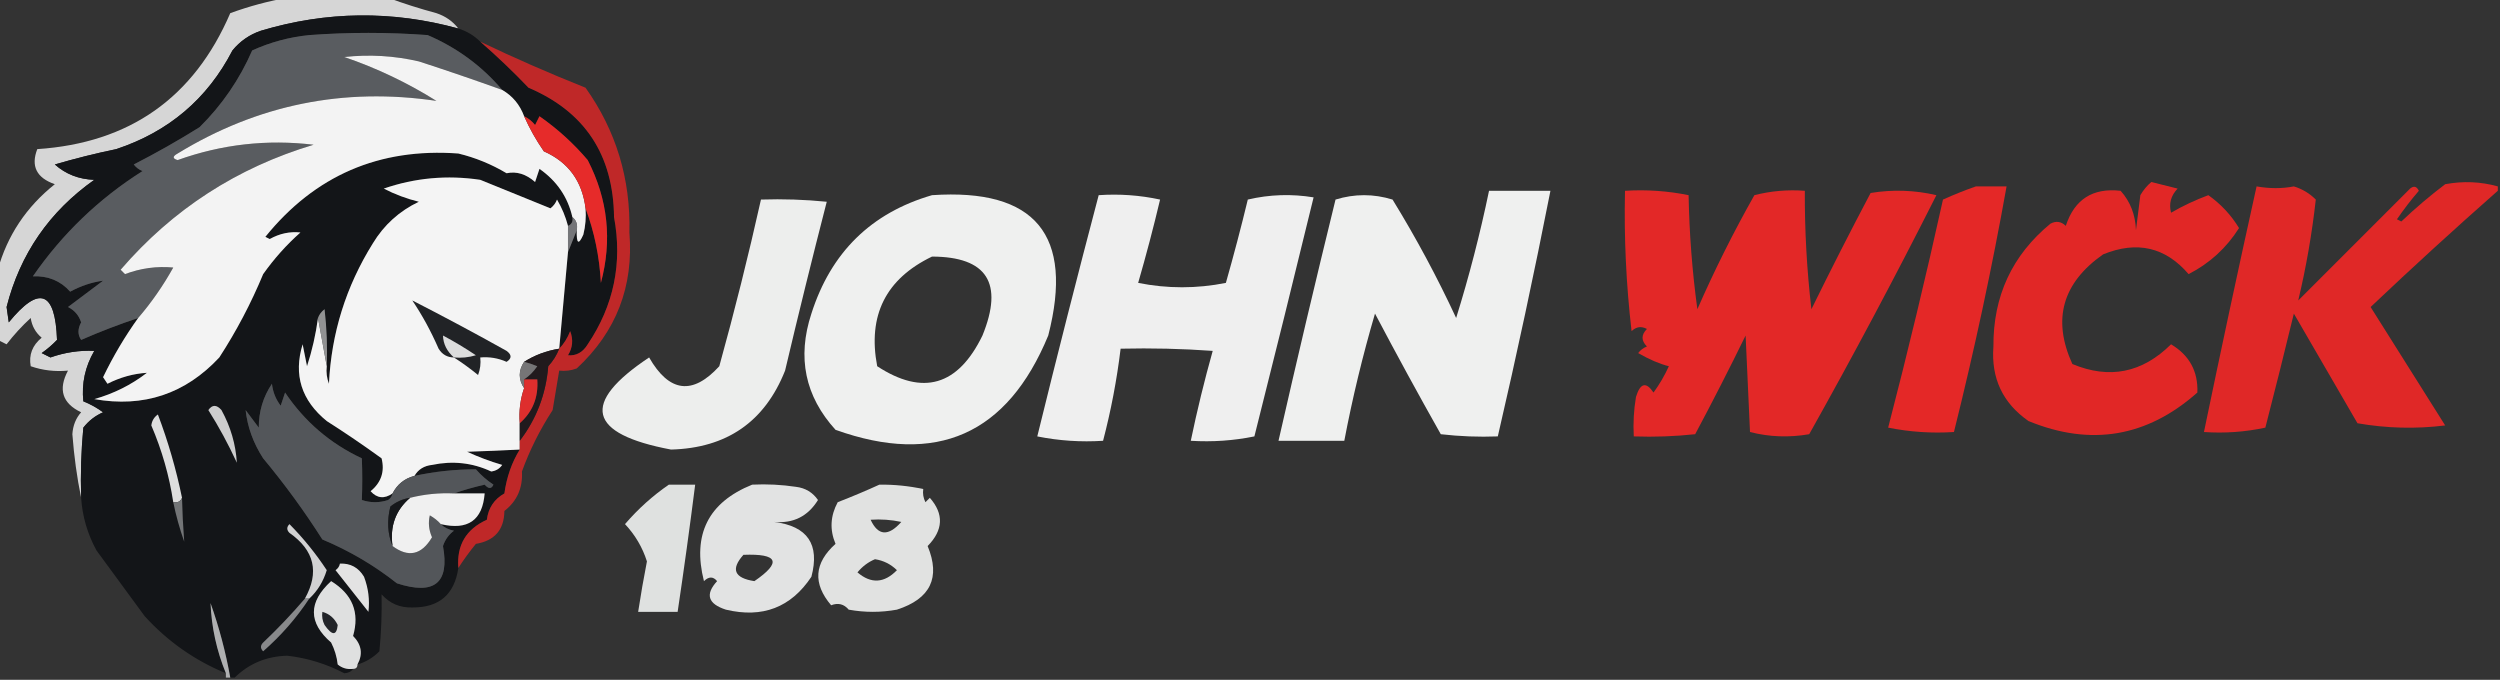
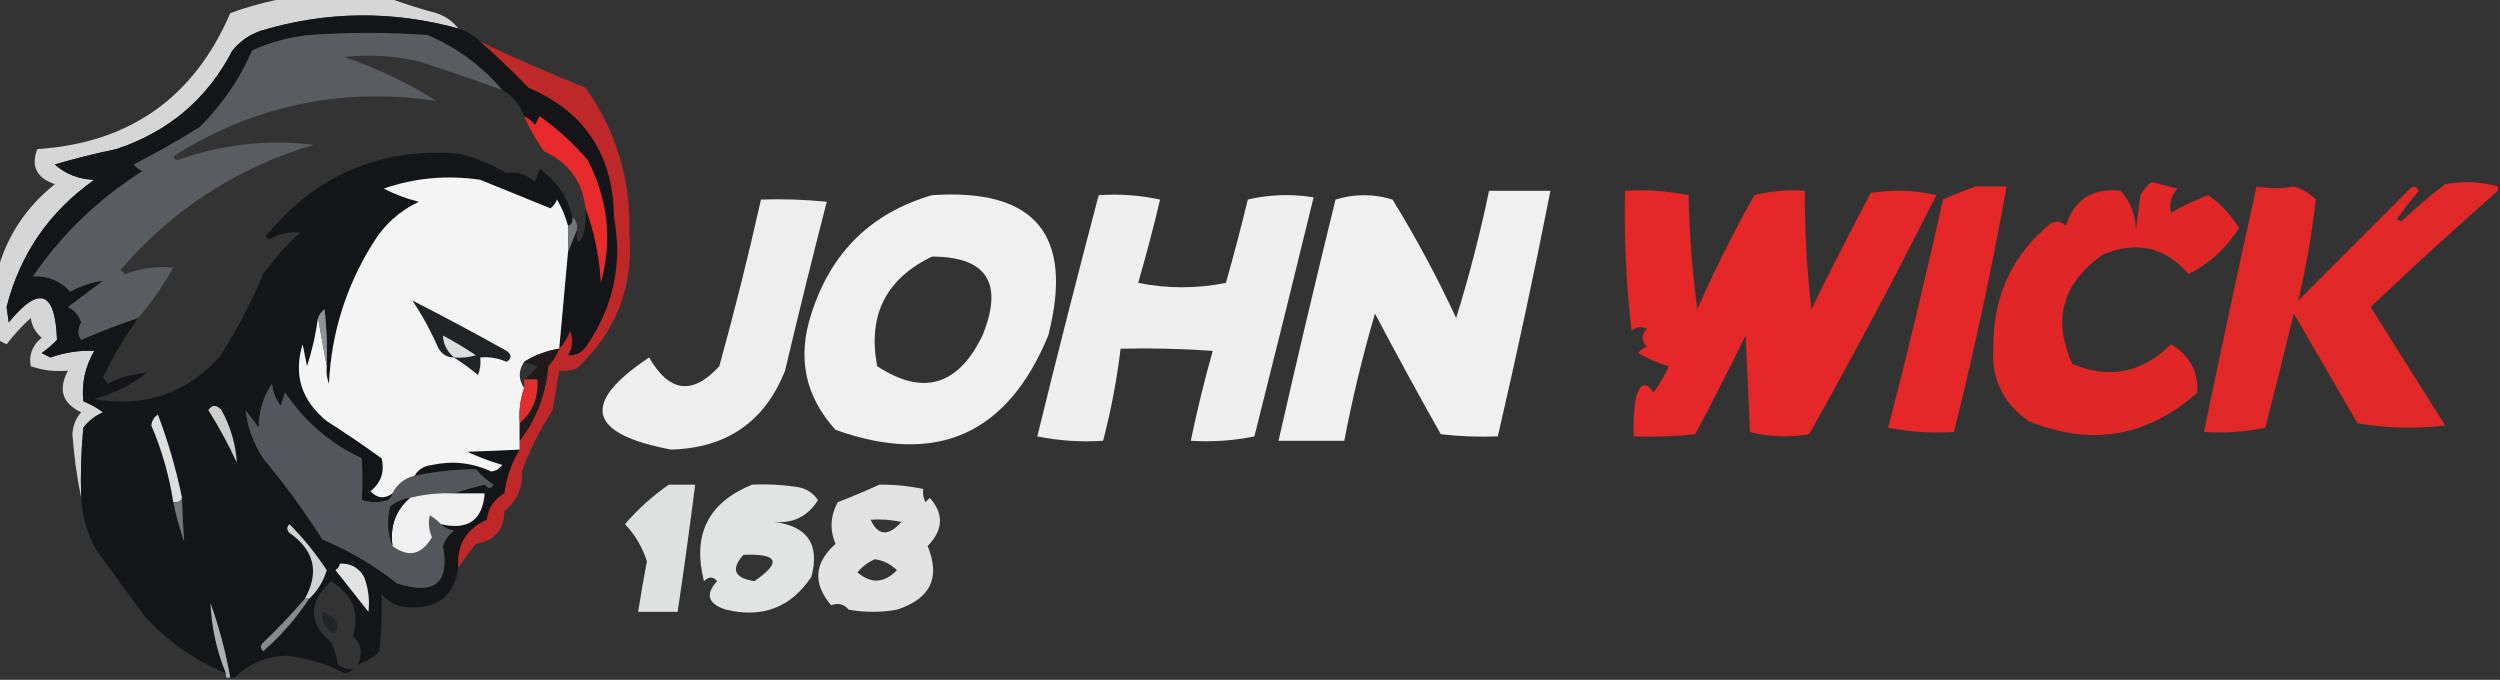
<svg xmlns="http://www.w3.org/2000/svg" version="1.1" width="570px" height="155px" style="shape-rendering:geometricPrecision; text-rendering:geometricPrecision; image-rendering:optimizeQuality; fill-rule:evenodd; clip-rule:evenodd">
  <rect width="100%" height="100%" fill="#333333" stroke="none" />
  <g>
    <path style="opacity:0.859" fill="#f1f1f1" d="M 65.5,-0.5 C 73.167,-0.5 80.833,-0.5 88.5,-0.5C 92.001,0.8 95.667,1.966 99.5,3C 101.584,3.697 103.251,4.864 104.5,6.5C 89.435,2.36 74.435,2.526 59.5,7C 56.898,7.883 54.731,9.383 53,11.5C 47.283,22.541 38.45,30.041 26.5,34C 21.777,34.977 17.11,36.144 12.5,37.5C 14.99,39.714 17.99,40.881 21.5,41C 11.253,48.239 4.586,57.906 1.5,70C 1.667,71.167 1.833,72.333 2,73.5C 8.94,64.996 12.606,66.33 13,77.5C 11.926,78.618 10.76,79.618 9.5,80.5C 10.167,80.833 10.833,81.167 11.5,81.5C 14.785,80.341 18.118,79.841 21.5,80C 19.413,83.587 18.579,87.42 19,91.5C 20.61,92.147 22.11,92.98 23.5,94C 21.714,94.784 20.214,95.951 19,97.5C 18.501,102.823 18.334,108.156 18.5,113.5C 17.546,108.852 16.88,104.019 16.5,99C 16.629,97.019 17.296,95.353 18.5,94C 14.211,91.966 13.211,88.799 15.5,84.5C 12.553,84.777 9.719,84.444 7,83.5C 6.542,80.904 7.375,78.737 9.5,77C 8.107,75.829 7.273,74.329 7,72.5C 4.982,74.35 3.149,76.35 1.5,78.5C 0.817,78.137 0.15,77.804 -0.5,77.5C -0.5,72.167 -0.5,66.833 -0.5,61.5C 1.676,53.672 6.009,47.172 12.5,42C 8.329,40.55 6.995,37.883 8.5,34C 29.547,32.605 44.214,22.272 52.5,3C 56.848,1.417 61.182,0.251 65.5,-0.5 Z" />
  </g>
  <g>
    <path style="opacity:0.988" fill="#131518" d="M 104.5,6.5 C 106.434,7.11 108.101,8.11 109.5,9.5C 113.324,12.824 116.991,16.324 120.5,20C 133.33,25.457 139.83,35.29 140,49.5C 141.95,59.983 139.95,69.65 134,78.5C 132.887,80.329 131.387,81.163 129.5,81C 130.576,79.274 130.743,77.441 130,75.5C 129.392,77.066 128.558,78.4 127.5,79.5C 128.167,72.167 128.833,64.833 129.5,57.5C 130.167,55.833 130.833,54.167 131.5,52.5C 131.413,55.598 131.913,55.932 133,53.5C 133.495,51.527 133.662,49.527 133.5,47.5C 135.509,52.856 136.676,58.523 137,64.5C 139.611,54.781 138.611,45.447 134,36.5C 130.794,32.719 127.128,29.385 123,26.5C 122.667,27.167 122.333,27.833 122,28.5C 121.292,27.619 120.458,26.953 119.5,26.5C 118.527,23.865 116.86,21.865 114.5,20.5C 109.86,15.039 104.193,10.872 97.5,8C 88.5,7.333 79.5,7.333 70.5,8C 65.974,8.453 61.641,9.62 57.5,11.5C 54.612,18.115 50.612,23.948 45.5,29C 40.623,32.043 35.623,34.876 30.5,37.5C 31.025,38.192 31.692,38.692 32.5,39C 22.544,45.289 14.211,53.289 7.5,63C 10.973,62.865 13.806,64.031 16,66.5C 18.453,65.173 20.953,64.339 23.5,64C 20.833,66 18.167,68 15.5,70C 16.99,70.746 17.99,71.912 18.5,73.5C 17.691,74.986 17.691,76.319 18.5,77.5C 22.779,75.63 27.112,73.964 31.5,72.5C 28.46,76.741 25.794,81.241 23.5,86C 23.833,86.5 24.167,87 24.5,87.5C 27.415,86.023 30.415,85.19 33.5,85C 29.921,87.754 25.921,89.754 21.5,91C 32.752,92.981 42.252,89.814 50,81.5C 53.894,75.506 57.227,69.173 60,62.5C 62.501,58.969 65.334,55.802 68.5,53C 66.069,52.748 63.735,53.248 61.5,54.5C 61.167,54.333 60.833,54.167 60.5,54C 71.814,40.012 86.481,33.678 104.5,35C 108.384,35.941 112.051,37.441 115.5,39.5C 117.777,39.014 119.944,39.681 122,41.5C 122.333,40.5 122.667,39.5 123,38.5C 126.962,41.274 129.462,44.941 130.5,49.5C 130.672,50.492 130.338,51.158 129.5,51.5C 128.955,49.407 128.122,47.407 127,45.5C 126.692,46.308 126.192,46.975 125.5,47.5C 120.463,45.476 115.129,43.31 109.5,41C 101.955,39.874 94.621,40.54 87.5,43C 90.006,44.298 92.673,45.298 95.5,46C 91.052,48.114 87.552,51.281 85,55.5C 78.882,65.31 75.548,75.977 75,87.5C 74.51,86.207 74.343,84.873 74.5,83.5C 74.666,79.154 74.499,74.821 74,70.5C 73.283,71.044 72.783,71.711 72.5,72.5C 71.992,76.273 71.158,79.94 70,83.5C 69.667,81.833 69.333,80.167 69,78.5C 66.875,85.452 68.708,91.285 74.5,96C 78.753,98.71 82.92,101.543 87,104.5C 87.755,107.497 86.922,109.997 84.5,112C 85.962,113.628 87.628,113.795 89.5,112.5C 89.389,113.117 89.056,113.617 88.5,114C 86.5,114.667 84.5,114.667 82.5,114C 82.628,110.872 82.628,107.706 82.5,104.5C 75.291,101.126 69.458,96.126 65,89.5C 64.667,90.5 64.333,91.5 64,92.5C 62.883,91.051 62.216,89.384 62,87.5C 59.996,90.475 58.996,93.808 59,97.5C 58,96.167 57,94.833 56,93.5C 56.426,97.381 57.76,101.047 60,104.5C 64.916,110.408 69.416,116.574 73.5,123C 79.66,125.577 85.327,128.91 90.5,133C 99.041,135.772 102.541,132.939 101,124.5C 101.465,123.069 102.299,121.903 103.5,121C 102.263,120.768 101.263,120.268 100.5,119.5C 106.686,120.958 110.019,118.625 110.5,112.5C 108.167,112.5 105.833,112.5 103.5,112.5C 105.684,111.734 108.018,111.067 110.5,110.5C 111.396,111.506 112.062,111.506 112.5,110.5C 111.019,109.52 109.685,108.353 108.5,107C 103.803,107.003 99.137,107.503 94.5,108.5C 95.347,107.034 96.68,106.2 98.5,106C 103.247,105.006 107.747,105.506 112,107.5C 113.059,107.37 113.892,106.87 114.5,106C 111.756,105.197 109.089,104.197 106.5,103C 110.613,102.866 114.613,102.699 118.5,102.5C 116.68,105.453 115.513,108.786 115,112.5C 112.676,113.807 111.343,115.807 111,118.5C 106.26,120.647 104.093,124.314 104.5,129.5C 103.616,135.551 100.116,138.551 94,138.5C 91.186,138.592 88.853,137.592 87,135.5C 87.087,139.885 86.92,144.219 86.5,148.5C 85.06,149.952 83.394,150.952 81.5,151.5C 82.782,149.151 82.449,146.985 80.5,145C 82.039,139.661 80.372,135.494 75.5,132.5C 70.259,137.293 70.259,141.96 75.5,146.5C 76.298,148.078 76.798,149.744 77,151.5C 78.011,152.337 79.178,152.67 80.5,152.5C 80.083,153.124 79.416,153.457 78.5,153.5C 74.415,151.361 70.082,150.027 65.5,149.5C 60.758,149.629 56.758,151.296 53.5,154.5C 53.167,154.5 52.833,154.5 52.5,154.5C 51.471,148.718 49.971,143.051 48,137.5C 48.222,143.009 49.389,148.342 51.5,153.5C 44.401,150.579 38.234,146.246 33,140.5C 29.333,135.5 25.667,130.5 22,125.5C 19.944,121.732 18.778,117.732 18.5,113.5C 18.334,108.156 18.501,102.823 19,97.5C 20.214,95.951 21.714,94.784 23.5,94C 22.11,92.98 20.61,92.147 19,91.5C 18.579,87.42 19.413,83.587 21.5,80C 18.118,79.841 14.785,80.341 11.5,81.5C 10.833,81.167 10.167,80.833 9.5,80.5C 10.76,79.618 11.926,78.618 13,77.5C 12.606,66.33 8.94,64.996 2,73.5C 1.833,72.333 1.667,71.167 1.5,70C 4.586,57.906 11.253,48.239 21.5,41C 17.99,40.881 14.99,39.714 12.5,37.5C 17.11,36.144 21.777,34.977 26.5,34C 38.45,30.041 47.283,22.541 53,11.5C 54.731,9.383 56.898,7.883 59.5,7C 74.435,2.526 89.435,2.36 104.5,6.5 Z" />
  </g>
  <g>
    <path style="opacity:1" fill="#595c60" d="M 114.5,20.5 C 108.227,18.242 101.894,16.076 95.5,14C 89.881,12.701 84.214,12.368 78.5,13C 85.895,15.531 92.895,18.864 99.5,23C 78.367,19.867 58.701,23.867 40.5,35C 39.304,35.654 39.304,36.154 40.5,36.5C 50.544,32.899 60.878,31.732 71.5,33C 54.034,38.23 39.367,47.73 27.5,61.5C 27.833,61.833 28.167,62.167 28.5,62.5C 32.077,61.15 35.744,60.65 39.5,61C 37.181,65.162 34.514,68.995 31.5,72.5C 27.112,73.964 22.779,75.63 18.5,77.5C 17.691,76.319 17.691,74.986 18.5,73.5C 17.99,71.912 16.99,70.746 15.5,70C 18.167,68 20.833,66 23.5,64C 20.953,64.339 18.453,65.173 16,66.5C 13.806,64.031 10.973,62.865 7.5,63C 14.211,53.289 22.544,45.289 32.5,39C 31.692,38.692 31.025,38.192 30.5,37.5C 35.623,34.876 40.623,32.043 45.5,29C 50.612,23.948 54.612,18.115 57.5,11.5C 61.641,9.62 65.974,8.453 70.5,8C 79.5,7.333 88.5,7.333 97.5,8C 104.193,10.872 109.86,15.039 114.5,20.5 Z" />
  </g>
  <g>
-     <path style="opacity:1" fill="#f3f3f3" d="M 114.5,20.5 C 116.86,21.865 118.527,23.865 119.5,26.5C 120.723,29.274 122.223,31.941 124,34.5C 129.583,36.974 132.749,41.308 133.5,47.5C 133.662,49.527 133.495,51.527 133,53.5C 131.913,55.932 131.413,55.598 131.5,52.5C 131.737,51.209 131.404,50.209 130.5,49.5C 129.462,44.941 126.962,41.274 123,38.5C 122.667,39.5 122.333,40.5 122,41.5C 119.944,39.681 117.777,39.014 115.5,39.5C 112.051,37.441 108.384,35.941 104.5,35C 86.481,33.678 71.814,40.012 60.5,54C 60.833,54.167 61.167,54.333 61.5,54.5C 63.735,53.248 66.069,52.748 68.5,53C 65.334,55.802 62.501,58.969 60,62.5C 57.227,69.173 53.894,75.506 50,81.5C 42.252,89.814 32.752,92.981 21.5,91C 25.921,89.754 29.921,87.754 33.5,85C 30.415,85.19 27.415,86.023 24.5,87.5C 24.167,87 23.833,86.5 23.5,86C 25.794,81.241 28.46,76.741 31.5,72.5C 34.514,68.995 37.181,65.162 39.5,61C 35.744,60.65 32.077,61.15 28.5,62.5C 28.167,62.167 27.833,61.833 27.5,61.5C 39.367,47.73 54.034,38.23 71.5,33C 60.878,31.732 50.544,32.899 40.5,36.5C 39.304,36.154 39.304,35.654 40.5,35C 58.701,23.867 78.367,19.867 99.5,23C 92.895,18.864 85.895,15.531 78.5,13C 84.214,12.368 89.881,12.701 95.5,14C 101.894,16.076 108.227,18.242 114.5,20.5 Z" />
-   </g>
+     </g>
  <g>
    <path style="opacity:1" fill="#e62b2a" d="M 119.5,26.5 C 120.458,26.953 121.292,27.619 122,28.5C 122.333,27.833 122.667,27.167 123,26.5C 127.128,29.385 130.794,32.719 134,36.5C 138.611,45.447 139.611,54.781 137,64.5C 136.676,58.523 135.509,52.856 133.5,47.5C 132.749,41.308 129.583,36.974 124,34.5C 122.223,31.941 120.723,29.274 119.5,26.5 Z" />
  </g>
  <g>
    <path style="opacity:1" fill="#f4f4f4" d="M 129.5,51.5 C 129.5,53.5 129.5,55.5 129.5,57.5C 128.833,64.833 128.167,72.167 127.5,79.5C 124.557,79.98 121.89,80.98 119.5,82.5C 118.167,84.5 118.167,86.5 119.5,88.5C 118.612,91.055 118.279,93.721 118.5,96.5C 118.5,97.833 118.5,99.167 118.5,100.5C 118.5,101.167 118.5,101.833 118.5,102.5C 114.613,102.699 110.613,102.866 106.5,103C 109.089,104.197 111.756,105.197 114.5,106C 113.892,106.87 113.059,107.37 112,107.5C 107.747,105.506 103.247,105.006 98.5,106C 96.68,106.2 95.347,107.034 94.5,108.5C 92.251,109.08 90.585,110.413 89.5,112.5C 87.628,113.795 85.962,113.628 84.5,112C 86.922,109.997 87.755,107.497 87,104.5C 82.92,101.543 78.753,98.71 74.5,96C 68.708,91.285 66.875,85.452 69,78.5C 69.333,80.167 69.667,81.833 70,83.5C 71.158,79.94 71.992,76.273 72.5,72.5C 73.167,76.167 73.833,79.833 74.5,83.5C 74.343,84.873 74.51,86.207 75,87.5C 75.548,75.977 78.882,65.31 85,55.5C 87.552,51.281 91.052,48.114 95.5,46C 92.673,45.298 90.006,44.298 87.5,43C 94.621,40.54 101.955,39.874 109.5,41C 115.129,43.31 120.463,45.476 125.5,47.5C 126.192,46.975 126.692,46.308 127,45.5C 128.122,47.407 128.955,49.407 129.5,51.5 Z" />
  </g>
  <g>
    <path style="opacity:0.915" fill="#f12726" d="M 490.5,41.5 C 492.482,41.995 494.482,42.495 496.5,43C 494.964,44.599 494.464,46.433 495,48.5C 497.675,46.946 500.508,45.613 503.5,44.5C 506.369,46.534 508.702,49.034 510.5,52C 507.617,56.55 503.784,60.05 499,62.5C 493.724,56.341 487.224,54.841 479.5,58C 470.207,64.528 467.874,72.862 472.5,83C 480.934,86.519 488.434,85.019 495,78.5C 499.186,81.009 501.186,84.676 501,89.5C 489.526,99.661 476.693,101.828 462.5,96C 456.617,91.898 453.95,86.231 454.5,79C 454.427,67.525 458.76,58.192 467.5,51C 468.784,50.316 469.951,50.483 471,51.5C 472.976,45.449 477.142,42.782 483.5,43.5C 485.702,45.944 486.869,48.944 487,52.5C 487.333,49.833 487.667,47.167 488,44.5C 488.698,43.309 489.531,42.309 490.5,41.5 Z" />
  </g>
  <g>
    <path style="opacity:0.906" fill="#f12726" d="M 569.5,42.5 C 569.5,42.833 569.5,43.167 569.5,43.5C 559.704,52.127 550.037,60.96 540.5,70C 546.167,79 551.833,88 557.5,97C 550.808,97.831 544.142,97.664 537.5,96.5C 532.667,88.167 527.833,79.833 523,71.5C 520.895,80.192 518.729,88.859 516.5,97.5C 511.88,98.493 507.214,98.827 502.5,98.5C 506.372,79.809 510.372,61.143 514.5,42.5C 517.48,43.025 520.313,43.025 523,42.5C 524.92,43.088 526.587,44.088 528,45.5C 527.135,53.282 525.802,60.949 524,68.5C 532.5,60 541,51.5 549.5,43C 550.332,42.312 550.998,42.479 551.5,43.5C 549.712,45.577 548.046,47.743 546.5,50C 546.833,50.167 547.167,50.333 547.5,50.5C 550.712,47.45 554.045,44.616 557.5,42C 561.587,41.237 565.587,41.404 569.5,42.5 Z" />
  </g>
  <g>
    <path style="opacity:0.926" fill="#f12726" d="M 450.5,42.5 C 452.833,42.5 455.167,42.5 457.5,42.5C 454.189,61.038 450.189,79.705 445.5,98.5C 440.456,98.828 435.456,98.494 430.5,97.5C 434.979,80.25 439.146,62.917 443,45.5C 445.568,44.341 448.068,43.341 450.5,42.5 Z" />
  </g>
  <g>
    <path style="opacity:0.934" fill="#fcfdfc" d="M 339.5,43.5 C 344.167,43.5 348.833,43.5 353.5,43.5C 349.817,62.232 345.817,80.899 341.5,99.5C 337.154,99.666 332.821,99.499 328.5,99C 323.369,89.904 318.369,80.738 313.5,71.5C 310.696,81.051 308.362,90.718 306.5,100.5C 301.5,100.5 296.5,100.5 291.5,100.5C 295.675,82.134 300.008,63.801 304.5,45.5C 308.833,44.167 313.167,44.167 317.5,45.5C 322.857,54.213 327.69,63.213 332,72.5C 334.959,63 337.459,53.333 339.5,43.5 Z" />
  </g>
  <g>
    <path style="opacity:0.925" fill="#f12726" d="M 370.5,43.5 C 375.43,43.197 380.263,43.531 385,44.5C 385.161,53.217 385.827,61.884 387,70.5C 390.894,61.608 395.228,52.941 400,44.5C 403.73,43.54 407.563,43.206 411.5,43.5C 411.46,52.528 411.96,61.528 413,70.5C 417.372,61.589 421.872,52.755 426.5,44C 431.533,43.171 436.533,43.338 441.5,44.5C 432.199,62.939 422.532,81.106 412.5,99C 407.913,99.799 403.413,99.632 399,98.5C 398.667,91.167 398.333,83.833 398,76.5C 394.294,84.078 390.461,91.578 386.5,99C 381.845,99.499 377.179,99.666 372.5,99.5C 372.335,96.482 372.502,93.482 373,90.5C 373.981,87.311 375.314,86.978 377,89.5C 378.366,87.63 379.533,85.63 380.5,83.5C 378.399,82.978 376.065,81.978 373.5,80.5C 374.025,79.808 374.692,79.308 375.5,79C 374.167,77.667 374.167,76.333 375.5,75C 374.216,74.316 373.049,74.483 372,75.5C 370.762,64.87 370.262,54.203 370.5,43.5 Z" />
  </g>
  <g>
    <path style="opacity:0.935" fill="#fcfdfc" d="M 212.5,44.5 C 236.068,42.904 244.901,53.571 239,76.5C 229.682,99.075 213.516,106.242 190.5,98C 183.541,90.344 181.708,81.51 185,71.5C 189.454,57.545 198.621,48.545 212.5,44.5 Z M 212.5,58.5 C 225.041,58.541 228.874,64.541 224,76.5C 218.424,87.984 210.424,90.317 200,83.5C 197.792,71.916 201.959,63.582 212.5,58.5 Z" />
  </g>
  <g>
    <path style="opacity:0.933" fill="#fcfdfc" d="M 250.5,44.5 C 255.214,44.173 259.88,44.507 264.5,45.5C 262.99,51.872 261.324,58.205 259.5,64.5C 266.167,65.833 272.833,65.833 279.5,64.5C 281.294,58.198 282.96,51.864 284.5,45.5C 289.467,44.338 294.467,44.171 299.5,45C 295.086,63.155 290.586,81.321 286,99.5C 281.263,100.469 276.43,100.803 271.5,100.5C 272.936,93.59 274.603,86.757 276.5,80C 269.508,79.5 262.508,79.334 255.5,79.5C 254.645,86.588 253.311,93.588 251.5,100.5C 246.456,100.827 241.456,100.494 236.5,99.5C 241.022,81.079 245.688,62.746 250.5,44.5 Z" />
  </g>
  <g>
    <path style="opacity:0.923" fill="#fcfdfc" d="M 173.5,45.5 C 178.511,45.334 183.511,45.501 188.5,46C 185.212,58.767 182.045,71.6 179,84.5C 174.365,96.163 165.699,102.163 153,102.5C 134.001,98.927 132.335,91.927 148,81.5C 152.583,89.49 157.916,90.157 164,83.5C 167.484,70.916 170.65,58.249 173.5,45.5 Z" />
  </g>
  <g>
    <path style="opacity:0.878" fill="#7f8083" d="M 130.5,49.5 C 131.404,50.209 131.737,51.209 131.5,52.5C 130.833,54.167 130.167,55.833 129.5,57.5C 129.5,55.5 129.5,53.5 129.5,51.5C 130.338,51.158 130.672,50.492 130.5,49.5 Z" />
  </g>
  <g>
    <path style="opacity:1" fill="#212326" d="M 103.5,81.5 C 101.983,81.489 100.816,80.823 100,79.5C 98.246,75.487 96.246,71.82 94,68.5C 101.278,72.221 108.444,76.054 115.5,80C 116.711,80.893 116.711,81.726 115.5,82.5C 113.591,81.652 111.591,81.318 109.5,81.5C 109.657,82.873 109.49,84.207 109,85.5C 107.188,84.023 105.355,82.69 103.5,81.5 Z" />
  </g>
  <g>
    <path style="opacity:0.878" fill="#9e9fa1" d="M 74.5,83.5 C 73.833,79.833 73.167,76.167 72.5,72.5C 72.783,71.711 73.283,71.044 74,70.5C 74.499,74.821 74.666,79.154 74.5,83.5 Z" />
  </g>
  <g>
    <path style="opacity:1" fill="#dcdddd" d="M 103.5,81.5 C 101.891,80.102 101.058,78.435 101,76.5C 103.583,77.874 106.083,79.374 108.5,81C 106.866,81.493 105.199,81.66 103.5,81.5 Z" />
  </g>
  <g>
    <path style="opacity:0.78" fill="#e72626" d="M 109.5,9.5 C 117.331,13.246 125.331,16.746 133.5,20C 140.469,29.806 143.803,40.806 143.5,53C 144.506,65.315 140.506,75.648 131.5,84C 130.207,84.49 128.873,84.657 127.5,84.5C 127.002,87.487 126.502,90.487 126,93.5C 123.096,97.975 120.762,102.642 119,107.5C 119.22,111.248 117.887,114.248 115,116.5C 114.944,120.788 112.777,123.288 108.5,124C 107.023,125.812 105.69,127.645 104.5,129.5C 104.093,124.314 106.26,120.647 111,118.5C 111.343,115.807 112.676,113.807 115,112.5C 115.513,108.786 116.68,105.453 118.5,102.5C 118.5,101.833 118.5,101.167 118.5,100.5C 122.313,95.528 124.48,89.861 125,83.5C 126.095,82.307 126.928,80.973 127.5,79.5C 128.558,78.4 129.392,77.066 130,75.5C 130.743,77.441 130.576,79.274 129.5,81C 131.387,81.163 132.887,80.329 134,78.5C 139.95,69.65 141.95,59.983 140,49.5C 139.83,35.29 133.33,25.457 120.5,20C 116.991,16.324 113.324,12.824 109.5,9.5 Z" />
  </g>
  <g>
    <path style="opacity:1" fill="#211a1d" d="M 127.5,79.5 C 126.928,80.973 126.095,82.307 125,83.5C 124.48,89.861 122.313,95.528 118.5,100.5C 118.5,99.167 118.5,97.833 118.5,96.5C 121.46,93.9 122.794,90.567 122.5,86.5C 121.5,86.5 120.5,86.5 119.5,86.5C 120.66,85.735 121.66,84.735 122.5,83.5C 121.364,83.036 120.364,82.702 119.5,82.5C 121.89,80.98 124.557,79.98 127.5,79.5 Z" />
  </g>
  <g>
-     <path style="opacity:1" fill="#767577" d="M 119.5,82.5 C 120.364,82.702 121.364,83.036 122.5,83.5C 121.66,84.735 120.66,85.735 119.5,86.5C 119.5,87.167 119.5,87.833 119.5,88.5C 118.167,86.5 118.167,84.5 119.5,82.5 Z" />
-   </g>
+     </g>
  <g>
    <path style="opacity:1" fill="#de2e2d" d="M 119.5,86.5 C 120.5,86.5 121.5,86.5 122.5,86.5C 122.794,90.567 121.46,93.9 118.5,96.5C 118.279,93.721 118.612,91.055 119.5,88.5C 119.5,87.833 119.5,87.167 119.5,86.5 Z" />
  </g>
  <g>
    <path style="opacity:1" fill="#53565a" d="M 89.5,112.5 C 90.585,110.413 92.251,109.08 94.5,108.5C 99.137,107.503 103.803,107.003 108.5,107C 109.685,108.353 111.019,109.52 112.5,110.5C 112.062,111.506 111.396,111.506 110.5,110.5C 108.018,111.067 105.684,111.734 103.5,112.5C 100.098,112.342 96.764,112.676 93.5,113.5C 91.83,113.751 90.33,114.418 89,115.5C 88.195,118.696 88.362,121.696 89.5,124.5C 93.119,127.191 96.119,126.525 98.5,122.5C 97.772,120.845 97.605,119.179 98,117.5C 98.995,118.066 99.828,118.733 100.5,119.5C 101.263,120.268 102.263,120.768 103.5,121C 102.299,121.903 101.465,123.069 101,124.5C 102.541,132.939 99.041,135.772 90.5,133C 85.327,128.91 79.66,125.577 73.5,123C 69.416,116.574 64.916,110.408 60,104.5C 57.76,101.047 56.426,97.381 56,93.5C 57,94.833 58,96.167 59,97.5C 58.996,93.808 59.996,90.475 62,87.5C 62.216,89.384 62.883,91.051 64,92.5C 64.333,91.5 64.667,90.5 65,89.5C 69.458,96.126 75.291,101.126 82.5,104.5C 82.628,107.706 82.628,110.872 82.5,114C 84.5,114.667 86.5,114.667 88.5,114C 89.056,113.617 89.389,113.117 89.5,112.5 Z" />
  </g>
  <g>
    <path style="opacity:1" fill="#cdcdce" d="M 47.5,93.5 C 48.386,92.224 49.386,92.224 50.5,93.5C 52.588,97.312 53.755,101.313 54,105.5C 52.059,101.278 49.892,97.278 47.5,93.5 Z" />
  </g>
  <g>
    <path style="opacity:1" fill="#dedede" d="M 41.5,113.5 C 41.158,114.338 40.492,114.672 39.5,114.5C 38.596,108.504 36.93,102.671 34.5,97C 34.63,95.941 35.13,95.108 36,94.5C 38.343,100.694 40.176,107.027 41.5,113.5 Z" />
  </g>
  <g>
    <path style="opacity:0.867" fill="#f9fbfa" d="M 152.5,110.5 C 154.5,110.5 156.5,110.5 158.5,110.5C 157.275,120.181 155.942,129.848 154.5,139.5C 151.5,139.5 148.5,139.5 145.5,139.5C 146.083,135.663 146.75,131.83 147.5,128C 146.486,124.809 144.819,121.975 142.5,119.5C 145.488,116.024 148.821,113.024 152.5,110.5 Z" />
  </g>
  <g>
    <path style="opacity:0.878" fill="#fafbfb" d="M 171.5,110.5 C 174.85,110.335 178.183,110.502 181.5,111C 183.618,111.26 185.284,112.26 186.5,114C 184.209,117.719 180.876,119.385 176.5,119C 184.124,119.952 186.957,124.118 185,131.5C 180.351,138.499 173.851,140.999 165.5,139C 161.403,137.676 160.736,135.51 163.5,132.5C 162.609,131.41 161.609,131.41 160.5,132.5C 157.811,121.878 161.477,114.545 171.5,110.5 Z M 169.5,126.5 C 177.45,126.192 178.283,128.192 172,132.5C 167.403,131.79 166.569,129.79 169.5,126.5 Z" />
  </g>
  <g>
    <path style="opacity:0.886" fill="#f7f8f7" d="M 200.5,110.5 C 203.881,110.46 207.214,110.793 210.5,111.5C 210.351,112.552 210.517,113.552 211,114.5C 211.333,114.167 211.667,113.833 212,113.5C 215.243,117.192 215.076,120.859 211.5,124.5C 214.485,131.702 212.152,136.535 204.5,139C 200.833,139.667 197.167,139.667 193.5,139C 192.428,137.716 191.095,137.383 189.5,138C 185.285,133.042 185.619,128.375 190.5,124C 189.146,120.791 189.313,117.624 191,114.5C 194.285,113.227 197.452,111.894 200.5,110.5 Z M 198.5,118.5 C 200.857,118.337 203.19,118.503 205.5,119C 202.532,122.344 200.198,122.177 198.5,118.5 Z M 199.5,127.5 C 201.423,127.795 203.09,128.628 204.5,130C 201.597,132.984 198.597,133.15 195.5,130.5C 196.624,129.141 197.958,128.141 199.5,127.5 Z" />
  </g>
  <g>
    <path style="opacity:1" fill="#f0f0f0" d="M 103.5,112.5 C 105.833,112.5 108.167,112.5 110.5,112.5C 110.019,118.625 106.686,120.958 100.5,119.5C 99.828,118.733 98.995,118.066 98,117.5C 97.605,119.179 97.772,120.845 98.5,122.5C 96.119,126.525 93.119,127.191 89.5,124.5C 88.867,119.982 90.201,116.316 93.5,113.5C 96.764,112.676 100.098,112.342 103.5,112.5 Z" />
  </g>
  <g>
    <path style="opacity:1" fill="#16181b" d="M 93.5,113.5 C 90.201,116.316 88.867,119.982 89.5,124.5C 88.362,121.696 88.195,118.696 89,115.5C 90.33,114.418 91.83,113.751 93.5,113.5 Z" />
  </g>
  <g>
    <path style="opacity:0.965" fill="#76787a" d="M 41.5,113.5 C 41.569,116.617 41.735,119.951 42,123.5C 40.953,120.534 40.119,117.534 39.5,114.5C 40.492,114.672 41.158,114.338 41.5,113.5 Z" />
  </g>
  <g>
    <path style="opacity:1" fill="#d2d2d3" d="M 70.5,136.5 C 70.167,136.5 69.833,136.5 69.5,136.5C 72.864,130.489 71.697,125.489 66,121.5C 65.333,120.833 65.333,120.167 66,119.5C 69.198,122.743 72.031,126.243 74.5,130C 73.715,132.594 72.382,134.761 70.5,136.5 Z" />
  </g>
  <g>
    <path style="opacity:1" fill="#e3e3e3" d="M 77.5,128.5 C 79.903,128.393 81.737,129.393 83,131.5C 83.995,134.126 84.328,136.793 84,139.5C 81.5,136.333 79,133.167 76.5,130C 77.056,129.617 77.389,129.117 77.5,128.5 Z" />
  </g>
  <g>
    <path style="opacity:0.953" fill="#8e8f91" d="M 69.5,136.5 C 69.833,136.5 70.167,136.5 70.5,136.5C 67.582,140.924 64.082,144.924 60,148.5C 59.333,147.833 59.333,147.167 60,146.5C 63.399,143.271 66.565,139.938 69.5,136.5 Z" />
  </g>
  <g>
    <path style="opacity:0.976" fill="#b2b3b4" d="M 52.5,154.5 C 52.167,154.5 51.833,154.5 51.5,154.5C 51.5,154.167 51.5,153.833 51.5,153.5C 49.389,148.342 48.222,143.009 48,137.5C 49.971,143.051 51.471,148.718 52.5,154.5 Z" />
  </g>
  <g>
-     <path style="opacity:1" fill="#dfe0e0" d="M 81.5,151.5 C 81.5,152.167 81.167,152.5 80.5,152.5C 79.178,152.67 78.011,152.337 77,151.5C 76.798,149.744 76.298,148.078 75.5,146.5C 70.259,141.96 70.259,137.293 75.5,132.5C 80.372,135.494 82.039,139.661 80.5,145C 82.449,146.985 82.782,149.151 81.5,151.5 Z" />
-   </g>
+     </g>
  <g>
    <path style="opacity:1" fill="#222428" d="M 73.5,139.5 C 75.074,139.937 76.241,140.937 77,142.5C 76.743,144.975 75.743,144.975 74,142.5C 73.517,141.552 73.35,140.552 73.5,139.5 Z" />
  </g>
</svg>